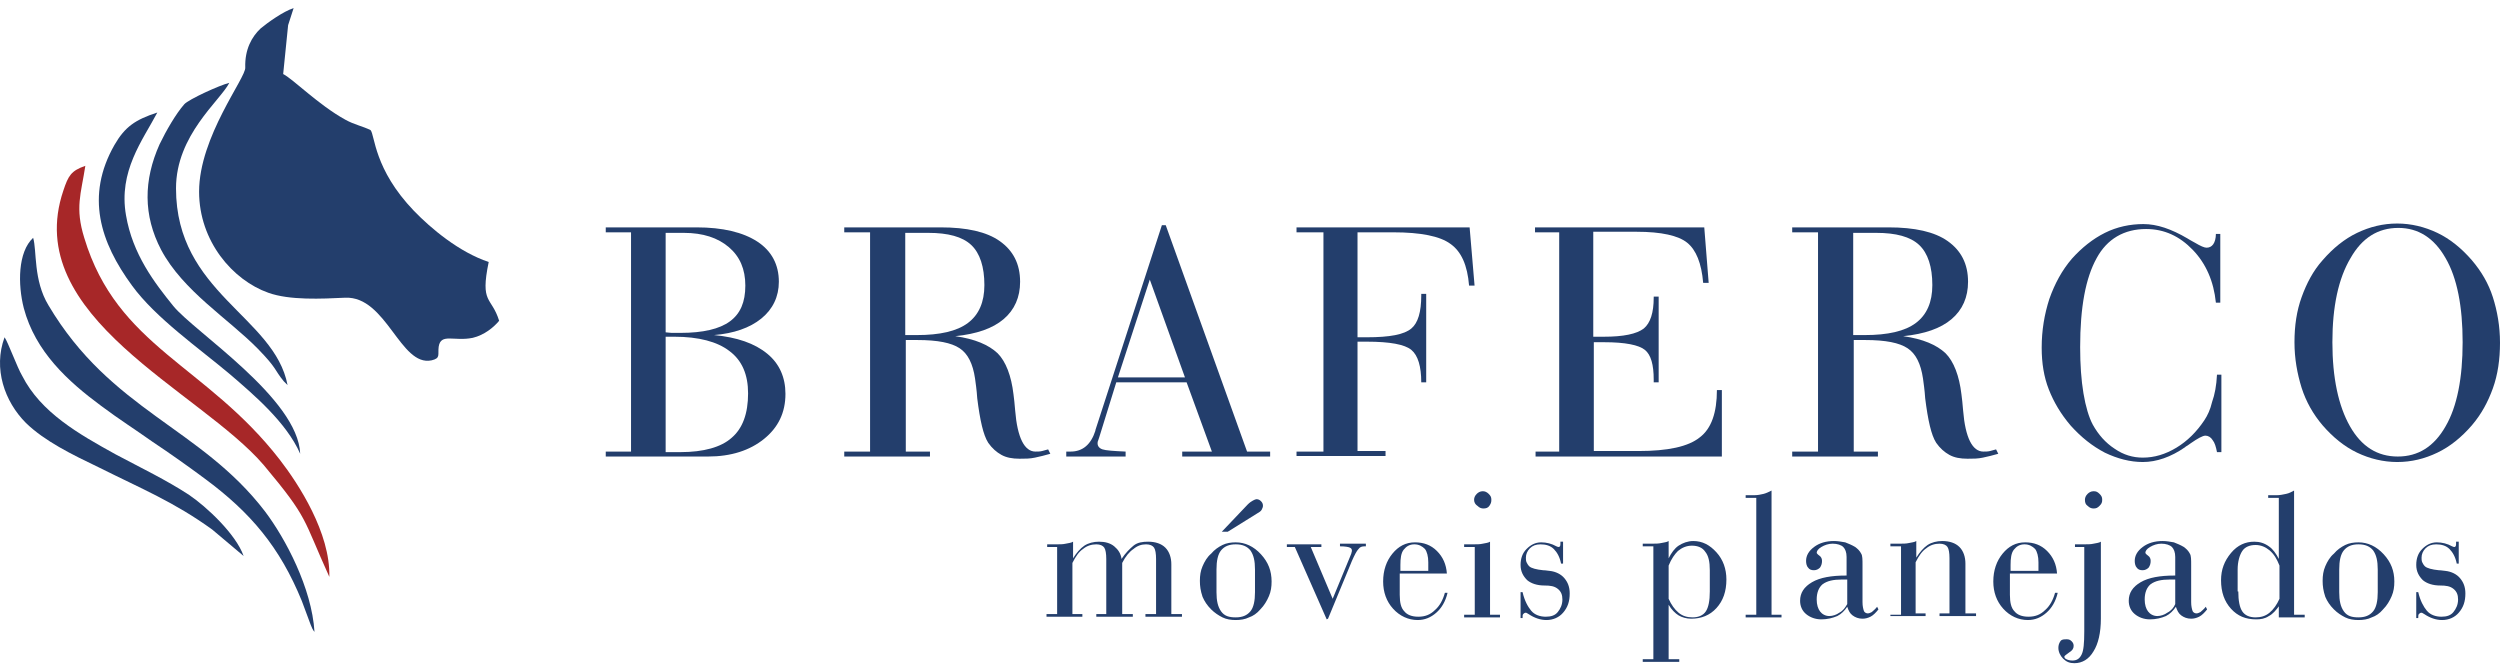
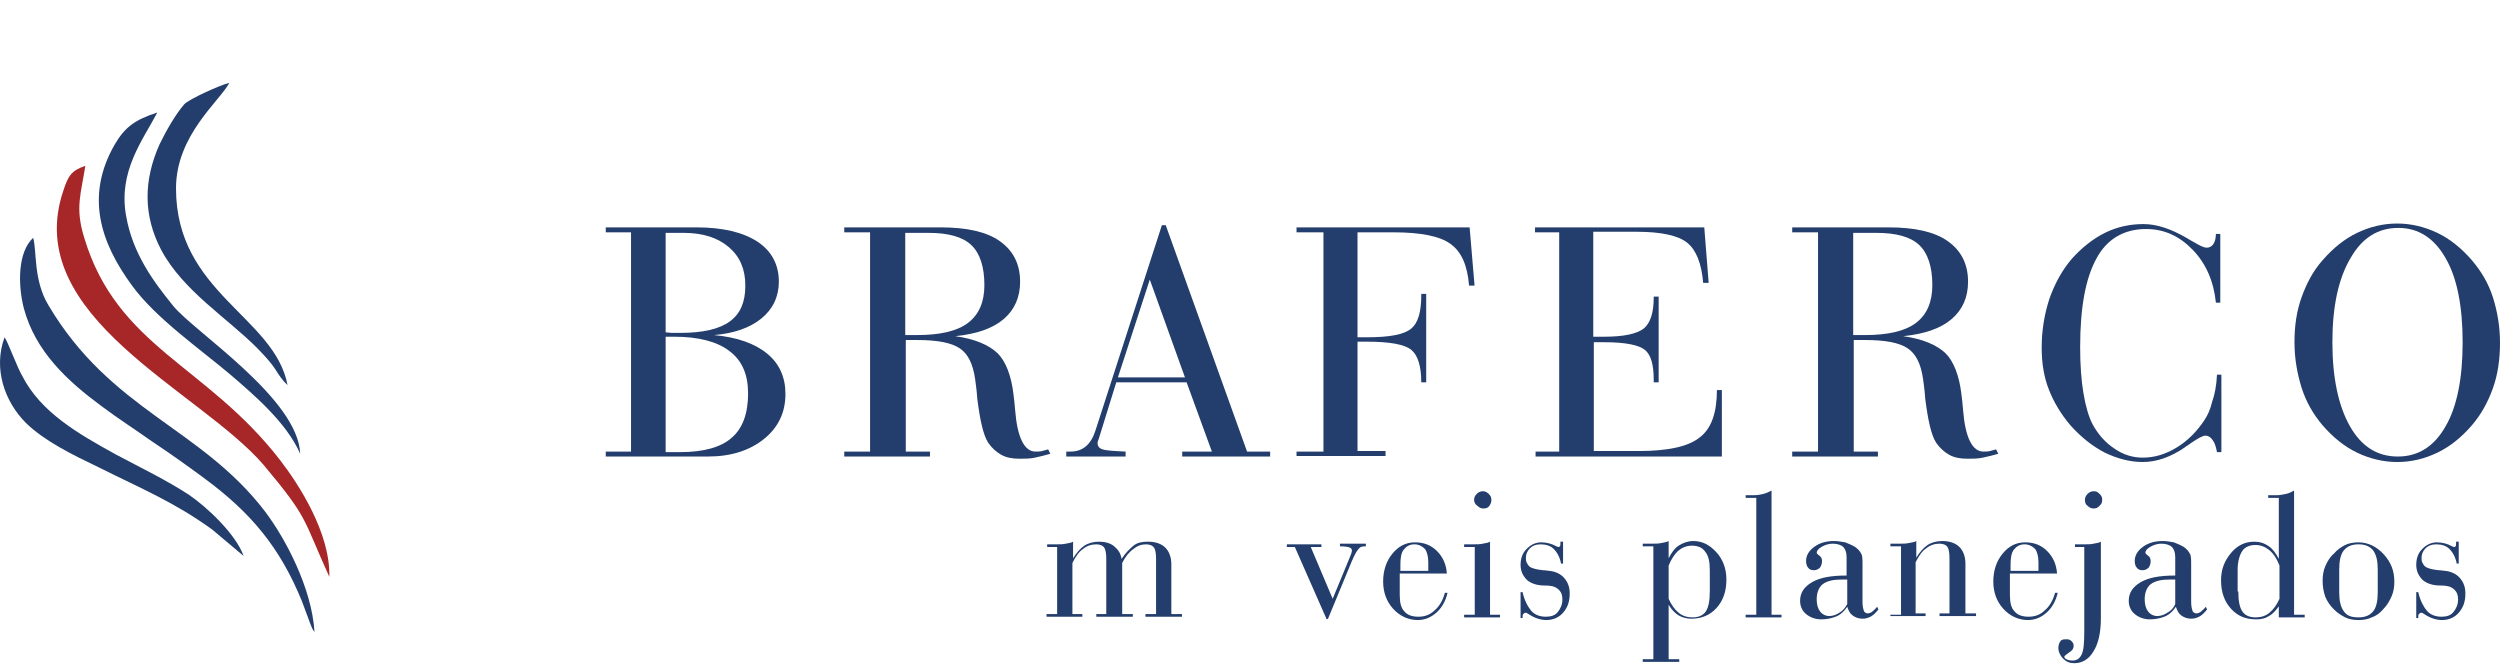
<svg xmlns="http://www.w3.org/2000/svg" width="301" height="80" viewBox="0 0 301 80" fill="none">
-   <path fill-rule="evenodd" clip-rule="evenodd" d="M29.529 8.121C29.661 9.312 23.971 16.458 23.971 23.075C23.971 29.029 28.007 33.727 32.308 35.249C34.888 36.175 38.726 35.977 41.571 35.844C46.533 35.646 48.187 44.181 51.958 43.387C53.083 43.122 52.686 42.725 52.819 41.733C53.083 40.079 54.671 41.137 56.921 40.674C58.31 40.343 59.435 39.417 60.097 38.623C59.17 35.646 57.781 36.638 58.84 31.544C55.267 30.353 51.892 27.508 49.841 25.39C45.011 20.362 45.144 16.26 44.614 15.664C43.688 15.201 42.629 15.002 41.571 14.407C38.329 12.621 35.285 9.511 34.094 8.915L34.69 3.027L35.351 0.976C34.094 1.373 32.175 2.762 31.381 3.424C30.323 4.416 29.463 5.938 29.529 8.121Z" fill="#233E6C" />
  <path fill-rule="evenodd" clip-rule="evenodd" d="M39.652 69.456C39.785 64.162 35.947 58.274 33.697 55.363C24.831 43.916 14.113 41.799 10.143 28.632C9.018 24.993 9.746 23.405 10.275 19.965C8.555 20.56 8.224 21.156 7.629 22.942C2.468 38.16 24.104 47.026 31.779 56.024C37.204 62.508 36.41 62.31 39.652 69.456Z" fill="#A72728" />
  <path fill-rule="evenodd" clip-rule="evenodd" d="M3.99 28.632C2.137 30.352 2.137 34.256 2.865 37.101C4.254 42.328 8.158 45.901 12.194 48.879C14.311 50.466 16.296 51.724 18.347 53.179C20.53 54.635 22.582 56.09 24.633 57.612C30.191 61.714 33.697 65.883 36.344 72.367L37.402 75.212C37.468 75.41 37.535 75.476 37.601 75.675C37.733 75.94 37.799 76.006 37.865 76.072C37.535 70.779 34.359 64.824 31.911 61.582C24.17 51.459 13.385 49.474 5.842 36.77C3.99 33.727 4.453 30.154 3.99 28.632Z" fill="#233E6C" />
  <path fill-rule="evenodd" clip-rule="evenodd" d="M36.145 54.635C35.881 47.952 23.376 39.946 20.861 36.837C18.612 34.058 15.965 30.617 15.171 25.92C14.245 20.627 17.156 16.921 18.943 13.547C16.296 14.407 15.039 15.267 13.782 17.451C10.275 23.604 12.062 29.162 15.899 34.389C18.744 38.292 23.971 41.931 27.742 45.107C30.587 47.555 34.491 50.863 36.145 54.635Z" fill="#233E6C" />
  <path fill-rule="evenodd" clip-rule="evenodd" d="M21.192 22.677C21.192 16.26 26.485 12.157 27.61 9.974C26.485 10.239 22.714 11.959 22.185 12.554C21.192 13.679 20.001 15.73 19.207 17.384C17.288 21.685 17.222 25.92 19.406 30.088C22.052 35.05 27.478 38.358 31.051 41.997C33.432 44.446 32.969 44.446 34.16 45.901L34.623 46.364C33.035 38.094 21.192 35.249 21.192 22.677Z" fill="#233E6C" />
  <path fill-rule="evenodd" clip-rule="evenodd" d="M0.549 40.608C-0.84 44.379 0.549 48.349 3.129 50.93C5.379 53.113 8.621 54.701 11.929 56.289C17.09 58.869 20.994 60.457 25.559 63.765L29.33 66.941C28.404 64.295 24.831 60.986 22.78 59.597C20.067 57.811 16.892 56.289 13.914 54.701C9.481 52.253 4.916 49.672 2.666 45.239C2.071 44.247 0.946 41.137 0.549 40.608Z" fill="#233E6C" />
  <path d="M72.933 54.966V54.37H75.976V27.971H72.933V27.375H83.85C87.025 27.375 89.474 27.971 91.194 29.095C92.914 30.22 93.774 31.874 93.774 33.925C93.774 35.712 93.046 37.234 91.657 38.358C90.267 39.483 88.349 40.145 85.967 40.343C88.746 40.608 90.863 41.336 92.385 42.593C93.84 43.784 94.568 45.438 94.568 47.423C94.568 49.672 93.708 51.459 91.988 52.848C90.267 54.238 88.018 54.966 85.239 54.966H72.933ZM80.144 40.013C80.343 40.013 80.608 40.079 80.872 40.079C81.137 40.079 81.468 40.079 81.931 40.079C84.644 40.079 86.629 39.615 87.886 38.689C89.143 37.763 89.738 36.373 89.738 34.389C89.738 32.404 89.076 30.882 87.753 29.757C86.43 28.632 84.644 28.037 82.328 28.037H80.144V40.013ZM80.144 54.436H81.931C84.71 54.436 86.827 53.841 88.084 52.716C89.407 51.591 90.069 49.805 90.069 47.357C90.069 45.107 89.341 43.387 87.819 42.262C86.364 41.137 84.114 40.542 81.203 40.542C81.071 40.542 80.938 40.542 80.674 40.542C80.409 40.542 80.277 40.542 80.144 40.542V54.436Z" fill="#233E6C" />
  <path d="M101.648 54.966V54.37H104.757V27.971H101.648V27.375H113.226C116.402 27.375 118.784 27.904 120.372 29.029C121.96 30.154 122.82 31.742 122.82 33.925C122.82 35.778 122.159 37.3 120.835 38.425C119.512 39.549 117.593 40.211 115.013 40.476C117.395 40.806 119.049 41.534 120.107 42.527C121.1 43.519 121.762 45.239 122.026 47.489C122.092 47.952 122.159 48.614 122.225 49.408C122.489 52.716 123.35 54.37 124.673 54.37C124.937 54.37 125.202 54.37 125.467 54.304C125.665 54.238 125.93 54.172 126.195 54.105L126.459 54.635C125.798 54.833 125.202 54.966 124.607 55.098C124.011 55.23 123.416 55.23 122.754 55.23C121.894 55.23 121.166 55.098 120.571 54.767C119.975 54.436 119.446 53.973 118.983 53.312C118.387 52.385 117.99 50.599 117.659 47.952C117.593 46.894 117.461 46.1 117.395 45.57C117.13 43.784 116.535 42.593 115.542 41.931C114.55 41.27 112.896 40.939 110.448 40.939H109.058V54.37H111.969V54.966H101.648ZM108.992 27.971V40.343H110.381C113.16 40.343 115.211 39.88 116.535 38.888C117.858 37.895 118.52 36.373 118.52 34.322C118.52 32.139 117.99 30.485 116.932 29.492C115.873 28.5 114.153 28.037 111.771 28.037H108.992V27.971Z" fill="#233E6C" />
-   <path d="M128.378 54.965V54.37H128.907C130.363 54.37 131.355 53.51 131.885 51.856V51.79L139.891 27.11H140.354L150.146 54.37H152.925V54.965H142.339V54.37H145.911L142.868 46.033H134.399L132.348 52.65C132.282 52.782 132.282 52.914 132.215 53.047C132.149 53.179 132.149 53.311 132.149 53.378C132.149 53.708 132.348 53.973 132.745 54.105C133.142 54.238 134.068 54.304 135.524 54.37V54.965H128.378ZM134.597 45.438H142.669L138.435 33.661L134.597 45.438Z" fill="#233E6C" />
+   <path d="M128.378 54.965V54.37H128.907C130.363 54.37 131.355 53.51 131.885 51.856L139.891 27.11H140.354L150.146 54.37H152.925V54.965H142.339V54.37H145.911L142.868 46.033H134.399L132.348 52.65C132.282 52.782 132.282 52.914 132.215 53.047C132.149 53.179 132.149 53.311 132.149 53.378C132.149 53.708 132.348 53.973 132.745 54.105C133.142 54.238 134.068 54.304 135.524 54.37V54.965H128.378ZM134.597 45.438H142.669L138.435 33.661L134.597 45.438Z" fill="#233E6C" />
  <path d="M156.101 54.966V54.37H159.343V27.971H156.101V27.375H176.942L177.538 34.389H176.876C176.678 31.941 175.95 30.286 174.627 29.36C173.37 28.434 171.054 27.971 167.746 27.971H163.445V40.608H164.57C167.349 40.608 169.069 40.277 169.929 39.549C170.723 38.888 171.12 37.564 171.12 35.58V35.381H171.715V46.033H171.12C171.12 44.115 170.723 42.791 169.929 42.13C169.135 41.468 167.349 41.137 164.57 41.137H163.445V54.304H166.819V54.899H156.101V54.966Z" fill="#233E6C" />
  <path d="M187.727 54.436V27.971H184.816V27.375H205.194L205.724 34.058H205.062C204.864 31.676 204.202 30.088 203.143 29.228C202.085 28.368 200.034 27.904 197.056 27.904H191.829V40.542H193.086C195.468 40.542 197.056 40.211 197.916 39.549C198.71 38.888 199.107 37.631 199.107 35.844V35.712H199.703V46.033H199.107V45.703C199.107 43.916 198.777 42.725 198.049 42.13C197.321 41.534 195.667 41.203 193.153 41.203H191.895V54.304H197.255C200.828 54.304 203.276 53.775 204.665 52.65C206.055 51.591 206.716 49.672 206.716 46.96H207.312V54.966H184.882V54.37H187.727V54.436Z" fill="#233E6C" />
  <path d="M215.781 54.966V54.37H218.89V27.971H215.781V27.375H227.359C230.535 27.375 232.917 27.904 234.505 29.029C236.093 30.154 236.953 31.742 236.953 33.925C236.953 35.778 236.292 37.3 234.968 38.425C233.645 39.549 231.726 40.211 229.146 40.476C231.528 40.806 233.182 41.534 234.24 42.527C235.233 43.519 235.895 45.239 236.159 47.489C236.225 47.952 236.292 48.614 236.358 49.408C236.622 52.716 237.483 54.37 238.806 54.37C239.07 54.37 239.335 54.37 239.6 54.304C239.798 54.238 240.063 54.172 240.328 54.105L240.592 54.635C239.931 54.833 239.335 54.966 238.74 55.098C238.144 55.23 237.549 55.23 236.887 55.23C236.027 55.23 235.299 55.098 234.704 54.767C234.108 54.436 233.579 53.973 233.116 53.312C232.52 52.385 232.123 50.599 231.792 47.952C231.726 46.894 231.594 46.1 231.528 45.57C231.263 43.784 230.668 42.593 229.675 41.931C228.683 41.27 227.029 40.939 224.581 40.939H223.191V54.37H226.102V54.966H215.781ZM223.125 27.971V40.343H224.514C227.293 40.343 229.344 39.88 230.668 38.888C231.991 37.895 232.653 36.373 232.653 34.322C232.653 32.139 232.123 30.485 231.065 29.492C230.006 28.5 228.286 28.037 225.904 28.037H223.125V27.971Z" fill="#233E6C" />
  <path d="M266.926 45.107H267.455V54.436H266.926C266.793 53.775 266.661 53.311 266.396 52.981C266.198 52.65 265.867 52.451 265.536 52.451C265.205 52.451 264.61 52.782 263.75 53.378C263.485 53.576 263.287 53.708 263.154 53.775L263.088 53.841C261.368 55.032 259.648 55.627 257.993 55.627C256.472 55.627 254.95 55.23 253.428 54.502C251.906 53.708 250.583 52.65 249.326 51.26C248.135 49.871 247.275 48.415 246.679 46.894C246.084 45.372 245.819 43.718 245.819 41.865C245.819 39.748 246.15 37.829 246.746 35.977C247.407 34.124 248.267 32.536 249.458 31.146C250.649 29.823 251.972 28.765 253.428 28.037C254.884 27.309 256.472 26.978 258.06 26.978C259.714 26.978 261.434 27.574 263.353 28.698C263.485 28.765 263.551 28.831 263.684 28.897C263.816 28.963 264.014 29.095 264.279 29.228C264.941 29.625 265.404 29.823 265.668 29.823C265.999 29.823 266.264 29.691 266.462 29.426C266.661 29.162 266.793 28.698 266.793 28.169H267.323V36.44H266.793C266.529 33.859 265.602 31.742 264.014 30.088C262.426 28.434 260.574 27.574 258.39 27.574C255.744 27.574 253.693 28.765 252.436 31.08C251.112 33.462 250.451 36.969 250.451 41.799C250.451 43.916 250.583 45.769 250.848 47.357C251.112 48.945 251.509 50.268 251.972 51.128C252.634 52.319 253.494 53.311 254.619 54.039C255.678 54.767 256.802 55.098 257.993 55.098C259.383 55.098 260.706 54.701 262.029 53.907C263.353 53.113 264.477 51.988 265.404 50.599C265.801 50.003 266.132 49.275 266.33 48.415C266.661 47.489 266.859 46.43 266.926 45.107Z" fill="#233E6C" />
  <path d="M276.255 41.203C276.255 39.218 276.519 37.432 277.115 35.778C277.71 34.124 278.504 32.602 279.629 31.345C280.886 29.889 282.276 28.765 283.797 28.037C285.319 27.309 286.907 26.912 288.627 26.912C290.281 26.912 291.936 27.309 293.457 28.037C294.979 28.765 296.369 29.889 297.626 31.345C298.75 32.668 299.611 34.124 300.14 35.778C300.669 37.432 301 39.285 301 41.27C301 43.255 300.735 45.107 300.14 46.761C299.544 48.415 298.75 49.871 297.626 51.194C296.369 52.65 294.979 53.775 293.457 54.502C291.936 55.23 290.348 55.627 288.627 55.627C286.973 55.627 285.319 55.23 283.797 54.502C282.276 53.775 280.886 52.65 279.629 51.194C278.504 49.871 277.644 48.349 277.115 46.695C276.585 44.975 276.255 43.188 276.255 41.203ZM280.82 41.203C280.82 45.504 281.548 48.879 282.937 51.327C284.327 53.775 286.245 54.966 288.693 54.966C291.142 54.966 293.06 53.775 294.45 51.327C295.839 48.945 296.501 45.504 296.501 41.203C296.501 36.903 295.839 33.462 294.45 31.08C293.06 28.632 291.142 27.441 288.76 27.441C286.312 27.441 284.393 28.632 283.003 31.08C281.548 33.528 280.82 36.903 280.82 41.203Z" fill="#233E6C" />
  <path d="M127.359 65.858H126.08V65.539H127.119C127.599 65.539 127.998 65.539 128.318 65.459C128.638 65.379 128.958 65.379 129.198 65.219V67.217C129.597 66.578 130.077 66.018 130.557 65.698C131.036 65.379 131.676 65.219 132.315 65.219C133.035 65.219 133.674 65.379 134.154 65.778C134.634 66.178 134.953 66.658 135.033 67.297C135.513 66.578 135.993 66.098 136.472 65.698C136.952 65.299 137.591 65.219 138.231 65.219C139.11 65.219 139.83 65.459 140.309 65.938C140.789 66.418 141.029 67.137 141.029 67.937V73.932H142.308V74.252H137.911V73.932H139.19V67.297C139.19 66.658 139.11 66.178 138.95 65.938C138.79 65.698 138.471 65.539 137.991 65.539C137.431 65.539 136.952 65.698 136.472 66.098C135.993 66.418 135.513 66.978 135.113 67.777V73.932H136.392V74.252H131.995V73.932H133.195V67.297C133.195 66.658 133.115 66.178 132.955 65.938C132.795 65.698 132.475 65.539 131.995 65.539C131.436 65.539 130.876 65.698 130.397 66.098C129.917 66.418 129.517 66.978 129.118 67.777V73.932H130.317V74.252H126V73.932H127.279V65.858H127.359Z" fill="#233E6C" />
-   <path d="M144.466 69.935C144.466 69.296 144.546 68.736 144.786 68.177C145.026 67.617 145.345 67.057 145.825 66.658C146.225 66.178 146.704 65.858 147.184 65.618C147.664 65.379 148.223 65.299 148.783 65.299C149.902 65.299 150.941 65.778 151.821 66.738C152.7 67.697 153.1 68.736 153.1 70.015C153.1 70.655 153.02 71.214 152.78 71.774C152.54 72.333 152.22 72.893 151.741 73.373C151.341 73.852 150.861 74.172 150.382 74.332C149.902 74.572 149.342 74.652 148.783 74.652C148.223 74.652 147.664 74.572 147.184 74.332C146.704 74.092 146.225 73.772 145.825 73.373C145.345 72.893 145.026 72.413 144.786 71.854C144.546 71.134 144.466 70.575 144.466 69.935ZM146.465 71.294C146.465 72.333 146.624 73.053 147.024 73.612C147.424 74.172 147.983 74.332 148.783 74.332C149.582 74.332 150.142 74.092 150.542 73.612C150.941 73.133 151.101 72.333 151.101 71.294V68.576C151.101 67.537 150.941 66.817 150.542 66.258C150.142 65.778 149.582 65.538 148.783 65.538C147.983 65.538 147.424 65.778 147.024 66.258C146.624 66.738 146.465 67.537 146.465 68.576V71.294ZM147.104 64.02L150.222 60.742C150.462 60.502 150.701 60.342 150.861 60.262C151.021 60.182 151.181 60.102 151.261 60.102C151.501 60.102 151.661 60.182 151.821 60.342C151.98 60.502 152.06 60.662 152.06 60.902C152.06 61.062 151.98 61.222 151.901 61.382C151.821 61.541 151.581 61.701 151.421 61.781L147.824 64.02H147.104Z" fill="#233E6C" />
  <path d="M155.898 65.858H154.938V65.538H159.095V65.858H157.816L160.454 72.094L162.533 67.057C162.612 66.897 162.612 66.817 162.692 66.658C162.692 66.578 162.772 66.418 162.772 66.338C162.772 66.098 162.692 66.018 162.533 65.938C162.373 65.858 161.973 65.778 161.333 65.778V65.459H164.451V65.778H164.291C163.971 65.778 163.732 65.858 163.572 66.098C163.332 66.338 163.092 66.817 162.772 67.537L159.895 74.492L159.735 74.572L155.898 65.858Z" fill="#233E6C" />
  <path d="M168.528 69.056V71.614C168.528 72.573 168.688 73.213 169.088 73.612C169.407 74.012 169.967 74.252 170.766 74.252C171.566 74.252 172.205 74.012 172.765 73.453C173.324 72.973 173.724 72.253 173.964 71.374H174.284C174.044 72.413 173.564 73.213 172.925 73.772C172.285 74.332 171.566 74.652 170.686 74.652C169.567 74.652 168.528 74.172 167.729 73.293C166.929 72.413 166.53 71.294 166.53 70.015C166.53 68.656 166.929 67.537 167.649 66.658C168.368 65.778 169.248 65.299 170.367 65.299C171.406 65.299 172.285 65.618 173.005 66.338C173.724 67.057 174.124 67.937 174.204 69.056H168.528ZM168.528 68.736H171.965V67.697C171.965 66.977 171.806 66.418 171.566 66.098C171.246 65.778 170.846 65.538 170.287 65.538C169.727 65.538 169.327 65.778 169.008 66.178C168.688 66.578 168.608 67.217 168.608 68.017V68.736H168.528Z" fill="#233E6C" />
  <path d="M177.561 65.858H176.282V65.538H177.321C177.801 65.538 178.201 65.538 178.521 65.459C178.84 65.379 179.16 65.379 179.4 65.219V74.012H180.599V74.332H176.282V74.012H177.561V65.858ZM177.481 60.182C177.481 59.943 177.561 59.703 177.801 59.463C177.961 59.303 178.201 59.143 178.521 59.143C178.76 59.143 179 59.223 179.24 59.463C179.48 59.703 179.56 59.863 179.56 60.182C179.56 60.502 179.48 60.662 179.32 60.902C179.16 61.142 178.92 61.222 178.601 61.222C178.361 61.222 178.121 61.142 177.881 60.902C177.641 60.742 177.481 60.502 177.481 60.182Z" fill="#233E6C" />
  <path d="M183.077 74.412V71.294H183.317C183.557 72.334 183.956 73.053 184.356 73.533C184.756 74.012 185.395 74.252 186.115 74.252C186.754 74.252 187.234 74.092 187.554 73.692C187.874 73.293 188.113 72.813 188.113 72.174C188.113 71.614 187.953 71.214 187.554 70.895C187.154 70.575 186.674 70.495 185.955 70.495C185.076 70.495 184.356 70.255 183.877 69.855C183.397 69.376 183.077 68.816 183.077 68.017C183.077 67.217 183.317 66.578 183.797 66.098C184.276 65.618 184.836 65.299 185.555 65.299C186.195 65.299 186.834 65.459 187.394 65.778C187.554 65.858 187.634 65.858 187.634 65.858C187.714 65.858 187.794 65.858 187.794 65.778C187.874 65.698 187.874 65.618 187.874 65.459C187.874 65.379 187.874 65.379 187.874 65.299V65.219H188.193V67.857H187.953C187.794 67.057 187.474 66.498 187.074 66.098C186.674 65.698 186.115 65.539 185.475 65.539C184.916 65.539 184.516 65.698 184.196 66.018C183.877 66.338 183.717 66.738 183.717 67.137C183.717 67.297 183.717 67.537 183.797 67.697C183.877 67.857 183.957 68.017 184.116 68.177C184.356 68.416 184.996 68.576 185.795 68.656C186.115 68.656 186.435 68.736 186.595 68.736C187.314 68.816 187.953 69.136 188.353 69.615C188.753 70.095 188.993 70.655 188.993 71.454C188.993 72.413 188.753 73.133 188.193 73.772C187.714 74.332 186.994 74.652 186.195 74.652C185.475 74.652 184.756 74.412 184.036 73.932C183.877 73.852 183.797 73.772 183.717 73.772C183.557 73.772 183.477 73.852 183.397 73.932C183.317 74.012 183.317 74.172 183.317 74.412H183.077Z" fill="#233E6C" />
  <path d="M200.904 79.368H202.183V79.688H197.786V79.368H199.065V65.778H197.786V65.459H198.825C199.305 65.459 199.705 65.459 200.024 65.379C200.344 65.299 200.664 65.299 200.904 65.139V67.217C201.224 66.578 201.623 66.018 202.103 65.698C202.582 65.379 203.222 65.139 203.862 65.139C204.981 65.139 205.86 65.618 206.659 66.498C207.459 67.377 207.859 68.496 207.859 69.775C207.859 71.214 207.459 72.333 206.659 73.213C205.86 74.092 204.821 74.492 203.622 74.492C203.062 74.492 202.503 74.332 202.103 74.092C201.703 73.852 201.224 73.373 200.904 72.813V79.368ZM200.904 68.097V72.094C201.224 72.813 201.623 73.373 202.103 73.772C202.582 74.172 203.142 74.332 203.782 74.332C204.501 74.332 205.061 74.092 205.38 73.612C205.7 73.133 205.86 72.333 205.86 71.214V68.656C205.86 67.617 205.7 66.897 205.3 66.418C204.981 65.938 204.421 65.698 203.702 65.698C203.062 65.698 202.503 65.938 202.023 66.338C201.623 66.737 201.224 67.297 200.904 68.097Z" fill="#233E6C" />
  <path d="M210.177 74.332V74.012H211.456V59.943H210.177V59.623H211.216C211.616 59.623 212.015 59.543 212.335 59.463C212.655 59.383 212.975 59.223 213.294 59.063V74.012H214.494V74.332H210.177Z" fill="#233E6C" />
  <path d="M226.165 73.373C225.845 73.772 225.525 74.092 225.206 74.252C224.886 74.412 224.566 74.492 224.246 74.492C223.767 74.492 223.367 74.332 223.047 74.092C222.727 73.852 222.568 73.532 222.408 73.053C222.088 73.532 221.688 73.932 221.209 74.172C220.649 74.412 220.009 74.572 219.29 74.572C218.571 74.572 217.931 74.332 217.451 73.932C216.972 73.532 216.732 72.973 216.732 72.333C216.732 71.374 217.212 70.655 218.171 70.095C219.13 69.535 220.489 69.296 222.248 69.296H222.328V67.057C222.328 66.498 222.168 66.098 221.928 65.858C221.688 65.618 221.209 65.459 220.649 65.459C220.169 65.459 219.69 65.618 219.29 65.858C218.89 66.098 218.73 66.338 218.73 66.578C218.73 66.578 218.81 66.737 219.05 66.897C219.29 67.057 219.37 67.297 219.37 67.537C219.37 67.857 219.29 68.097 219.13 68.336C218.97 68.496 218.73 68.656 218.411 68.656C218.091 68.656 217.851 68.576 217.691 68.336C217.531 68.176 217.451 67.857 217.451 67.537C217.451 66.897 217.771 66.338 218.411 65.858C219.05 65.379 219.85 65.139 220.809 65.139C221.288 65.139 221.688 65.219 222.168 65.299C222.568 65.459 222.967 65.618 223.367 65.858C223.687 66.098 223.927 66.338 224.086 66.658C224.246 66.897 224.246 67.377 224.246 68.016V72.493C224.246 72.973 224.326 73.293 224.406 73.532C224.486 73.772 224.726 73.852 224.886 73.852C225.046 73.852 225.206 73.772 225.365 73.692C225.525 73.532 225.765 73.373 226.005 73.053L226.165 73.373ZM222.408 72.733V69.775C222.328 69.775 222.248 69.775 222.168 69.775C222.088 69.775 221.928 69.775 221.768 69.775C220.729 69.775 220.009 69.935 219.45 70.335C218.97 70.734 218.73 71.374 218.73 72.173C218.73 72.813 218.89 73.293 219.13 73.612C219.37 73.932 219.77 74.172 220.249 74.172C220.649 74.172 221.129 74.012 221.448 73.772C221.928 73.532 222.168 73.133 222.408 72.733Z" fill="#233E6C" />
  <path d="M227.604 74.332V74.012H228.883V65.778H227.604V65.459H228.643C229.123 65.459 229.522 65.459 229.842 65.379C230.162 65.299 230.482 65.299 230.721 65.139V67.137C231.121 66.498 231.601 65.938 232.08 65.618C232.56 65.299 233.199 65.139 233.839 65.139C234.718 65.139 235.438 65.379 235.917 65.858C236.397 66.338 236.637 67.057 236.637 67.857V73.852H237.916V74.172H233.519V73.852H234.718V67.217C234.718 66.578 234.638 66.098 234.479 65.858C234.319 65.618 233.999 65.459 233.519 65.459C232.96 65.459 232.4 65.618 231.92 66.018C231.441 66.338 231.041 66.897 230.641 67.697V73.852H231.841V74.172H227.604V74.332Z" fill="#233E6C" />
  <path d="M241.993 69.056V71.614C241.993 72.573 242.153 73.213 242.552 73.612C242.872 74.012 243.432 74.252 244.231 74.252C245.031 74.252 245.67 74.012 246.23 73.453C246.789 72.973 247.189 72.253 247.429 71.374H247.749C247.509 72.413 247.029 73.213 246.39 73.772C245.75 74.332 245.031 74.652 244.151 74.652C243.032 74.652 241.993 74.172 241.193 73.293C240.394 72.413 239.994 71.294 239.994 70.015C239.994 68.656 240.394 67.537 241.114 66.658C241.833 65.778 242.712 65.299 243.831 65.299C244.871 65.299 245.75 65.618 246.469 66.338C247.189 67.057 247.589 67.937 247.669 69.056H241.993ZM241.993 68.736H245.43V67.697C245.43 66.977 245.27 66.418 245.031 66.098C244.711 65.778 244.311 65.538 243.752 65.538C243.192 65.538 242.792 65.778 242.472 66.178C242.153 66.578 242.073 67.217 242.073 68.017V68.736H241.993Z" fill="#233E6C" />
  <path d="M251.106 65.858H249.827V65.538H250.866C251.346 65.538 251.746 65.538 252.065 65.459C252.385 65.379 252.705 65.379 252.945 65.219V74.492C252.945 76.171 252.625 77.529 252.065 78.409C251.506 79.368 250.706 79.848 249.747 79.848C249.187 79.848 248.788 79.688 248.388 79.288C248.068 78.968 247.828 78.489 247.828 78.009C247.828 77.689 247.908 77.45 248.068 77.21C248.228 76.97 248.468 76.97 248.868 76.97C249.108 76.97 249.267 77.05 249.427 77.21C249.587 77.37 249.667 77.529 249.667 77.769C249.667 78.089 249.507 78.329 249.108 78.569C248.788 78.808 248.548 78.968 248.548 79.048C248.548 79.208 248.628 79.288 248.788 79.368C248.948 79.448 249.187 79.528 249.507 79.528C250.067 79.528 250.387 79.288 250.626 78.808C250.866 78.329 250.946 77.45 250.946 76.011V65.858H251.106ZM251.026 60.182C251.026 59.943 251.106 59.703 251.346 59.463C251.506 59.303 251.746 59.143 252.065 59.143C252.385 59.143 252.545 59.223 252.785 59.463C253.025 59.703 253.105 59.863 253.105 60.182C253.105 60.502 253.025 60.662 252.785 60.902C252.545 61.142 252.385 61.222 252.065 61.222C251.826 61.222 251.586 61.142 251.346 60.902C251.106 60.742 251.026 60.502 251.026 60.182Z" fill="#233E6C" />
  <path d="M265.735 73.373C265.415 73.772 265.096 74.092 264.776 74.252C264.456 74.412 264.136 74.492 263.816 74.492C263.337 74.492 262.937 74.332 262.617 74.092C262.298 73.852 262.138 73.532 261.978 73.053C261.658 73.532 261.258 73.932 260.779 74.172C260.219 74.412 259.58 74.572 258.86 74.572C258.141 74.572 257.501 74.332 257.022 73.932C256.542 73.532 256.302 72.973 256.302 72.333C256.302 71.374 256.782 70.655 257.741 70.095C258.7 69.535 260.059 69.296 261.818 69.296H261.898V67.057C261.898 66.498 261.738 66.098 261.498 65.858C261.258 65.618 260.779 65.459 260.219 65.459C259.74 65.459 259.26 65.618 258.86 65.858C258.461 66.098 258.301 66.338 258.301 66.578C258.301 66.578 258.381 66.737 258.62 66.897C258.86 67.057 258.94 67.297 258.94 67.537C258.94 67.857 258.86 68.097 258.7 68.336C258.54 68.496 258.301 68.656 257.981 68.656C257.661 68.656 257.421 68.576 257.261 68.336C257.102 68.176 257.022 67.857 257.022 67.537C257.022 66.897 257.341 66.338 257.981 65.858C258.62 65.379 259.42 65.139 260.379 65.139C260.859 65.139 261.258 65.219 261.738 65.299C262.138 65.459 262.537 65.618 262.937 65.858C263.257 66.098 263.497 66.338 263.657 66.658C263.816 66.897 263.816 67.377 263.816 68.016V72.493C263.816 72.973 263.896 73.293 263.976 73.532C264.056 73.772 264.296 73.852 264.456 73.852C264.616 73.852 264.776 73.772 264.936 73.692C265.096 73.532 265.335 73.373 265.575 73.053L265.735 73.373ZM261.898 72.733V69.775C261.818 69.775 261.738 69.775 261.658 69.775C261.578 69.775 261.418 69.775 261.258 69.775C260.219 69.775 259.5 69.935 258.94 70.335C258.46 70.734 258.221 71.374 258.221 72.173C258.221 72.813 258.381 73.293 258.62 73.612C258.86 73.932 259.26 74.172 259.74 74.172C260.139 74.172 260.619 74.012 260.939 73.772C261.418 73.532 261.738 73.133 261.898 72.733Z" fill="#233E6C" />
  <path d="M274.449 72.893C274.049 73.453 273.649 73.932 273.17 74.172C272.69 74.492 272.21 74.572 271.651 74.572C270.372 74.572 269.412 74.172 268.613 73.293C267.814 72.413 267.414 71.294 267.414 69.855C267.414 68.576 267.814 67.537 268.613 66.578C269.412 65.618 270.372 65.219 271.411 65.219C272.05 65.219 272.61 65.379 273.17 65.778C273.649 66.098 274.049 66.658 274.369 67.297V59.943H273.09V59.623H274.129C274.528 59.623 274.848 59.543 275.248 59.463C275.648 59.383 275.887 59.223 276.207 59.063V74.012H277.486V74.332H274.369V72.893H274.449ZM269.492 71.214C269.492 72.333 269.652 73.133 269.972 73.612C270.292 74.092 270.851 74.332 271.571 74.332C272.21 74.332 272.77 74.172 273.249 73.772C273.729 73.373 274.129 72.813 274.449 72.094V68.097C274.129 67.297 273.809 66.738 273.249 66.258C272.77 65.858 272.21 65.618 271.571 65.618C270.851 65.618 270.292 65.858 269.972 66.338C269.652 66.817 269.412 67.617 269.412 68.576V71.214H269.492Z" fill="#233E6C" />
  <path d="M279.645 69.935C279.645 69.296 279.725 68.736 279.964 68.176C280.204 67.617 280.524 67.057 281.004 66.658C281.403 66.178 281.883 65.858 282.363 65.618C282.842 65.379 283.402 65.299 283.961 65.299C285.081 65.299 286.12 65.778 286.999 66.737C287.878 67.697 288.278 68.736 288.278 70.015C288.278 70.655 288.198 71.214 287.958 71.774C287.719 72.333 287.399 72.893 286.919 73.373C286.519 73.852 286.04 74.172 285.56 74.332C285.081 74.572 284.521 74.652 283.961 74.652C283.402 74.652 282.842 74.572 282.363 74.332C281.883 74.092 281.403 73.772 281.004 73.373C280.524 72.893 280.204 72.413 279.964 71.854C279.725 71.134 279.645 70.575 279.645 69.935ZM281.643 71.294C281.643 72.333 281.803 73.053 282.203 73.612C282.602 74.172 283.162 74.332 283.961 74.332C284.761 74.332 285.32 74.092 285.72 73.612C286.12 73.133 286.28 72.333 286.28 71.294V68.576C286.28 67.537 286.12 66.817 285.72 66.258C285.32 65.778 284.761 65.538 283.961 65.538C283.162 65.538 282.602 65.778 282.203 66.258C281.803 66.737 281.643 67.537 281.643 68.576V71.294Z" fill="#233E6C" />
  <path d="M290.916 74.412V71.294H291.156C291.396 72.334 291.795 73.053 292.195 73.533C292.595 74.012 293.234 74.252 293.954 74.252C294.593 74.252 295.073 74.092 295.393 73.692C295.712 73.293 295.952 72.813 295.952 72.174C295.952 71.614 295.792 71.214 295.393 70.895C294.993 70.575 294.513 70.495 293.794 70.495C292.915 70.495 292.195 70.255 291.715 69.855C291.236 69.376 290.916 68.816 290.916 68.017C290.916 67.217 291.156 66.578 291.636 66.098C292.115 65.618 292.675 65.299 293.394 65.299C294.034 65.299 294.673 65.459 295.233 65.778C295.393 65.858 295.473 65.858 295.473 65.858C295.553 65.858 295.633 65.858 295.633 65.778C295.712 65.698 295.712 65.618 295.712 65.459C295.712 65.379 295.712 65.379 295.712 65.299V65.219H296.032V67.857H295.792C295.633 67.057 295.313 66.498 294.913 66.098C294.513 65.698 293.954 65.539 293.314 65.539C292.755 65.539 292.355 65.698 292.035 66.018C291.715 66.338 291.556 66.738 291.556 67.137C291.556 67.297 291.556 67.537 291.636 67.697C291.715 67.857 291.795 68.017 291.955 68.177C292.195 68.416 292.835 68.576 293.634 68.656C293.954 68.656 294.274 68.736 294.433 68.736C295.153 68.816 295.792 69.136 296.192 69.615C296.592 70.095 296.832 70.655 296.832 71.454C296.832 72.413 296.592 73.133 296.032 73.772C295.553 74.332 294.833 74.652 294.034 74.652C293.314 74.652 292.595 74.412 291.875 73.932C291.715 73.852 291.636 73.772 291.556 73.772C291.396 73.772 291.316 73.852 291.236 73.932C291.156 74.012 291.156 74.172 291.156 74.412H290.916Z" fill="#233E6C" />
</svg>